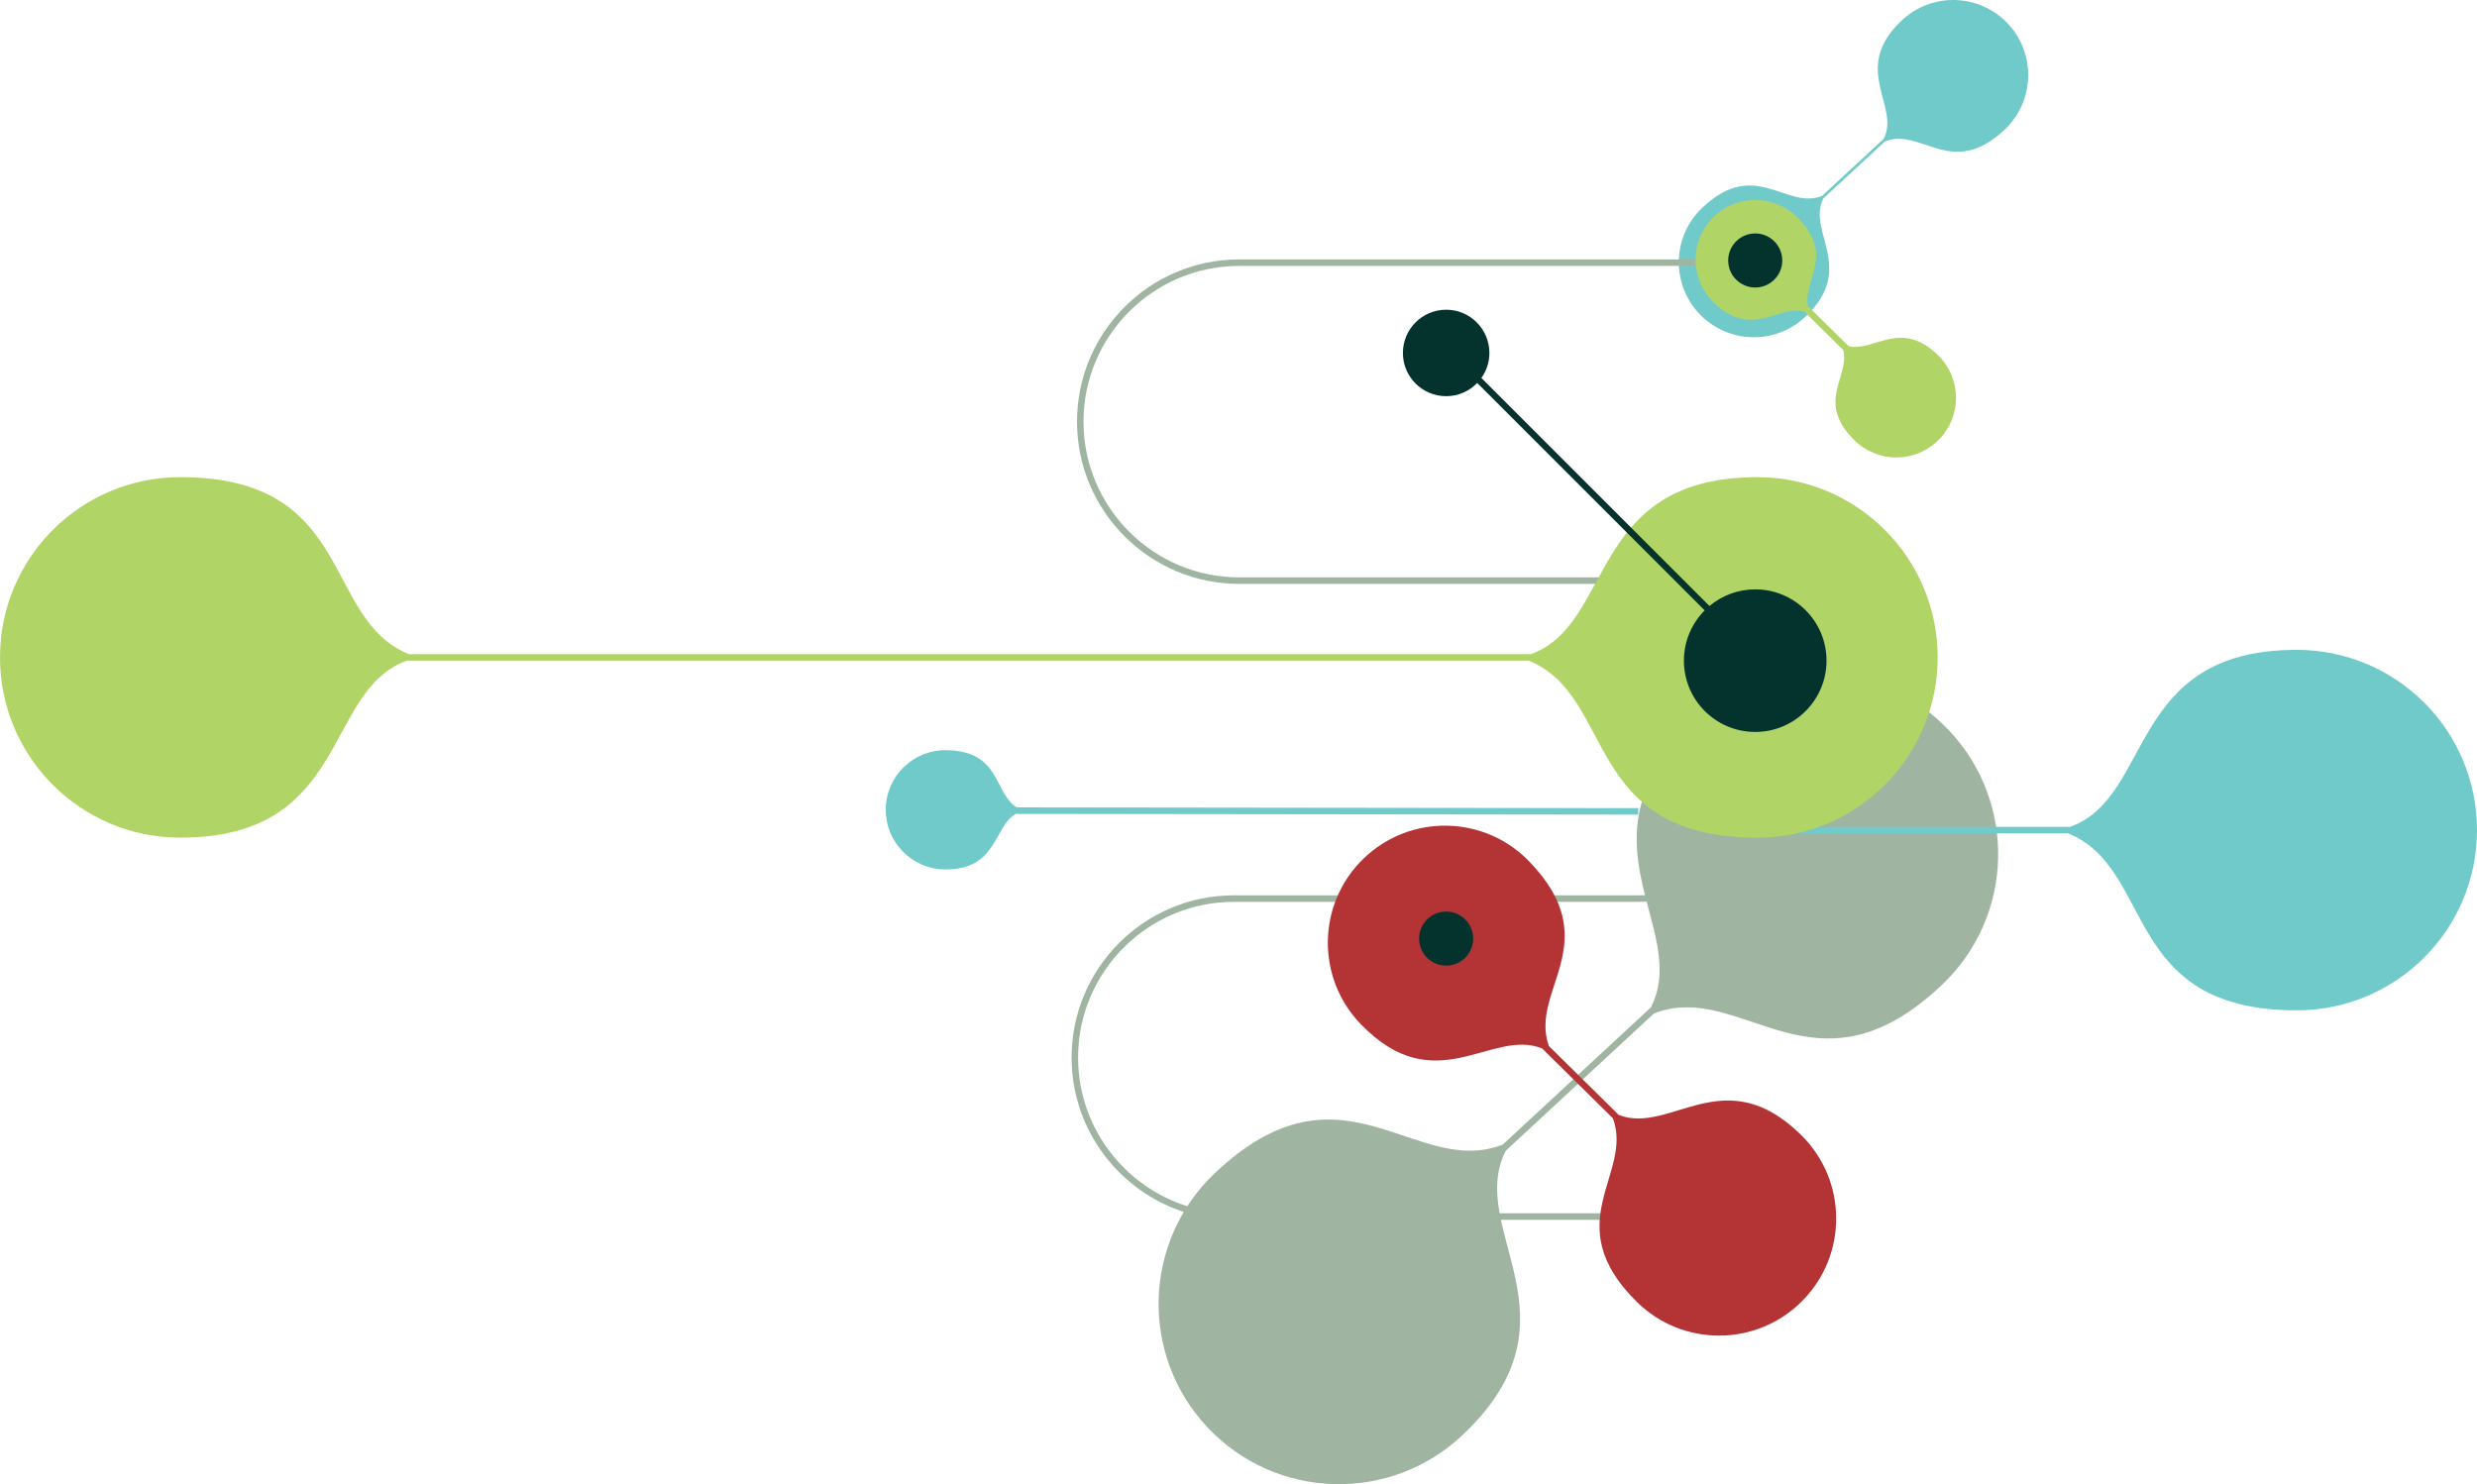
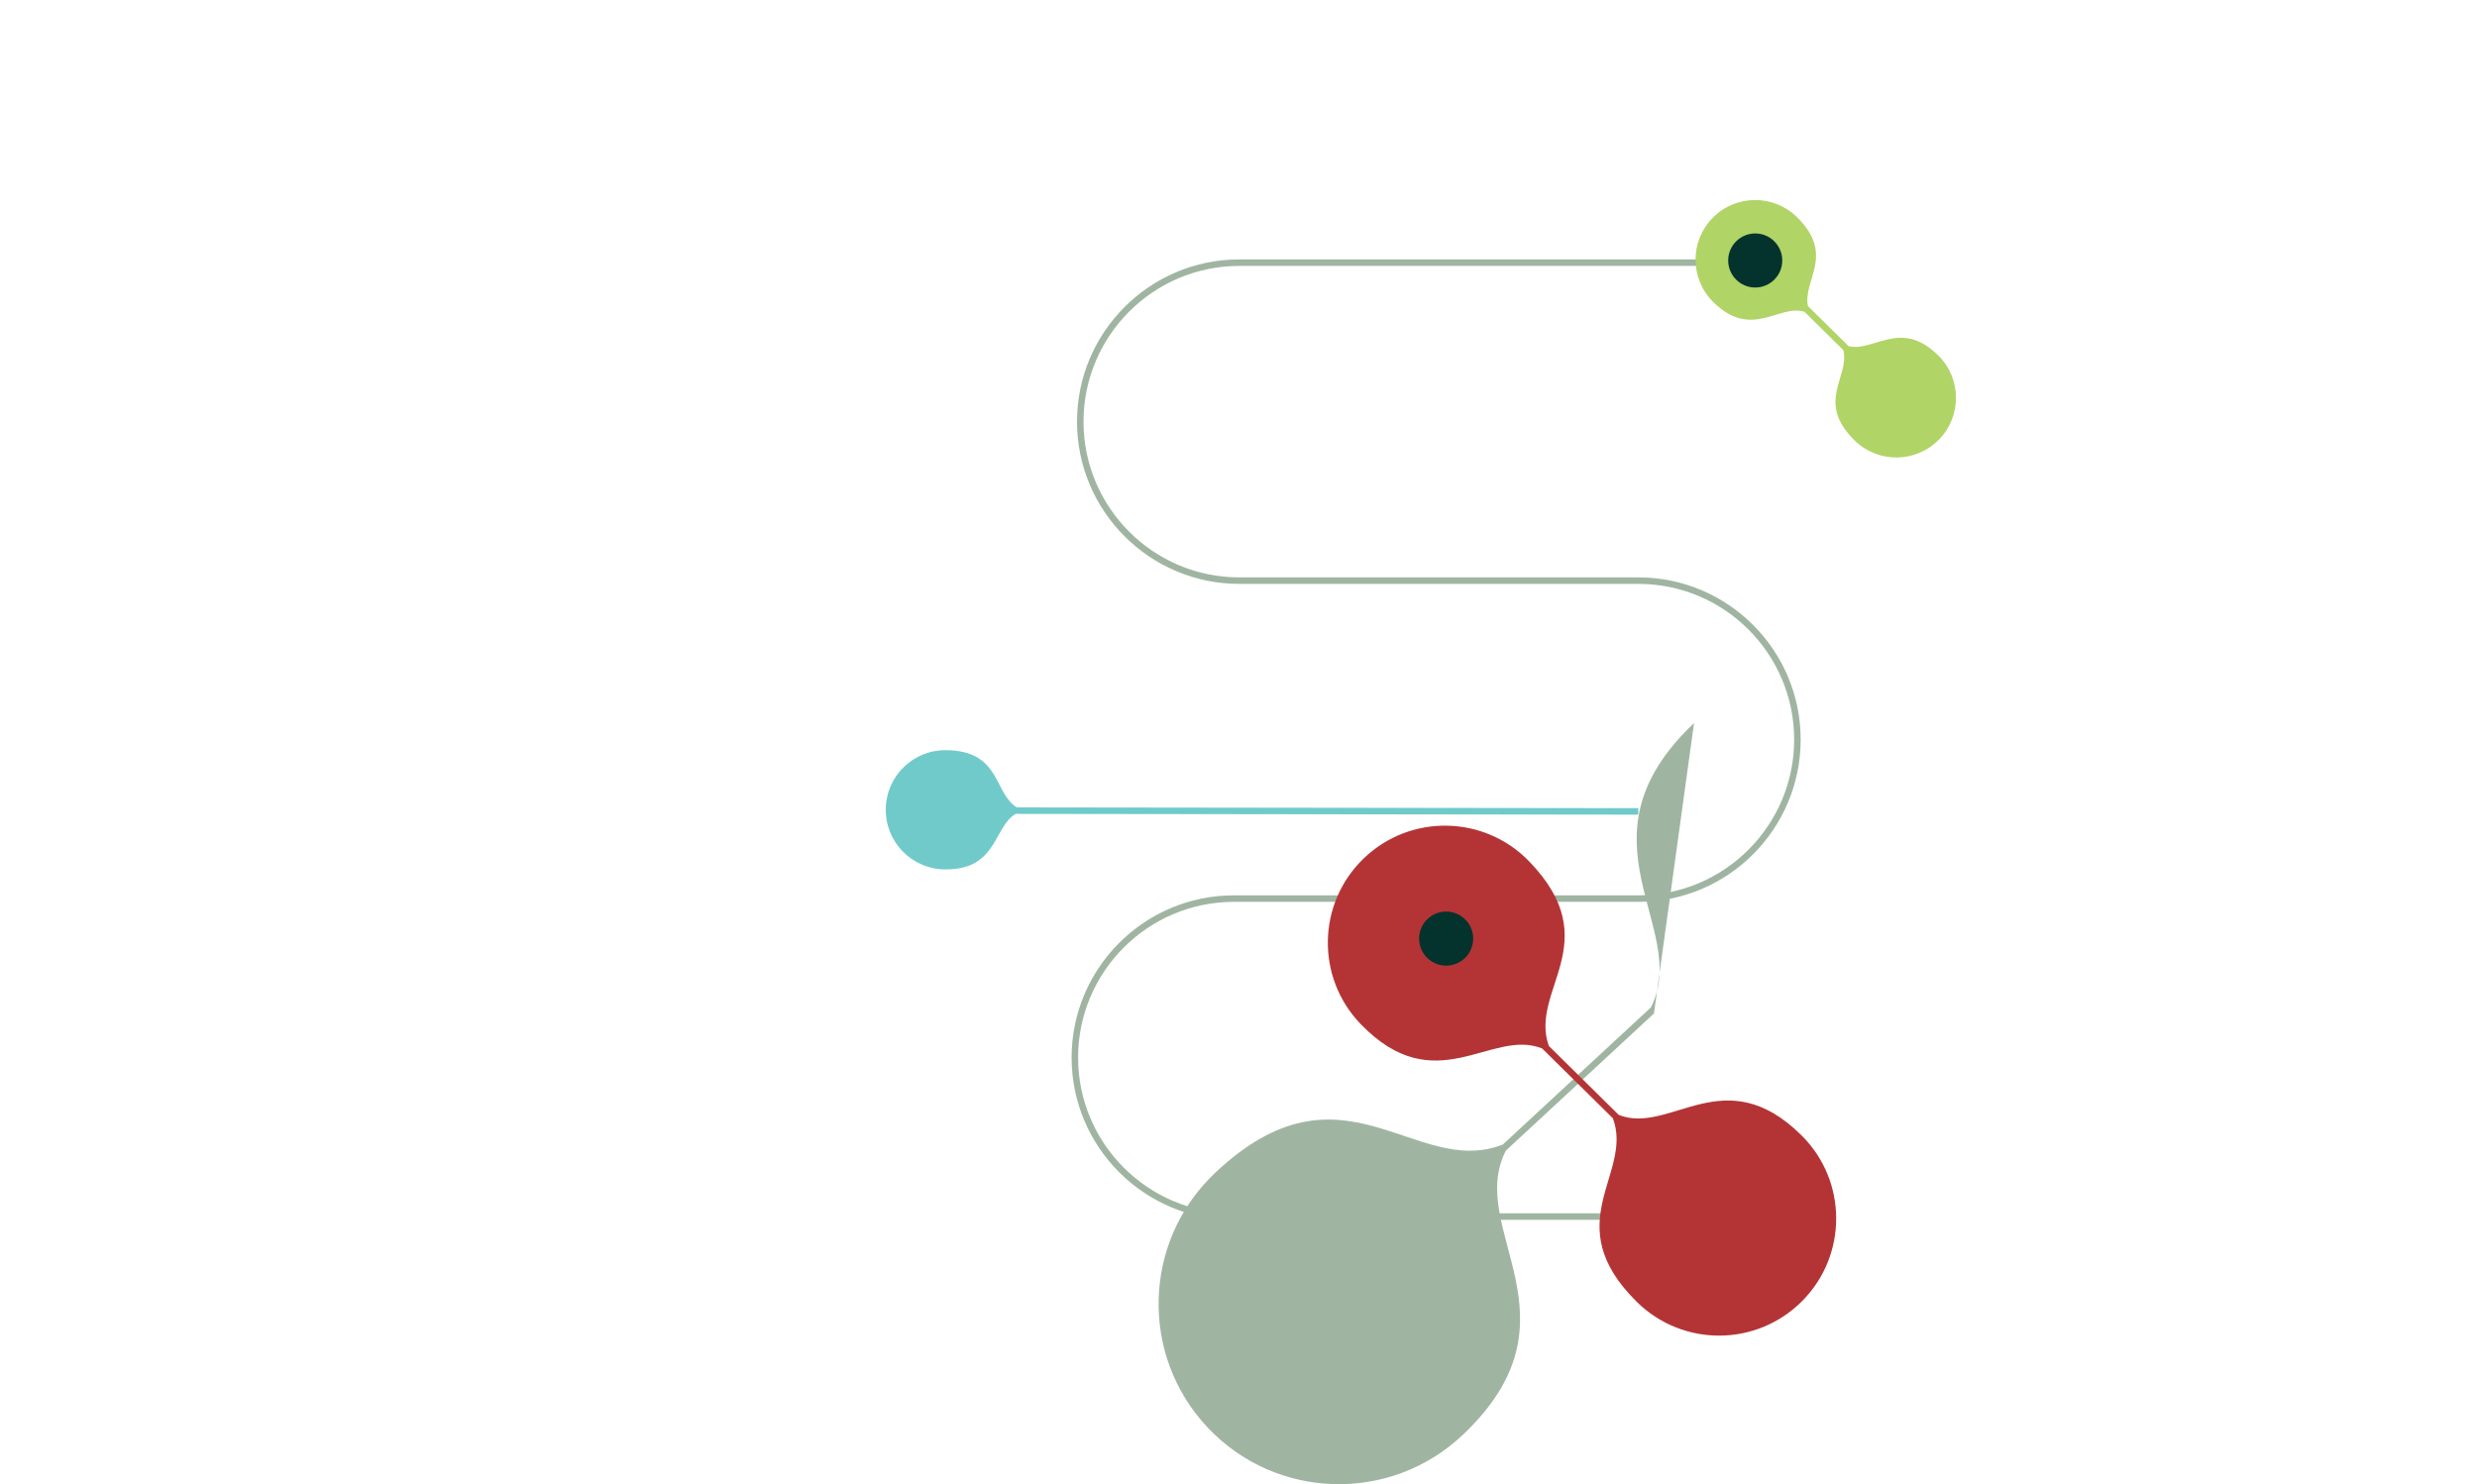
<svg xmlns="http://www.w3.org/2000/svg" id="Layer_2" viewBox="0 0 380.749 228.173">
  <defs>
    <style>.cls-1{fill:#70caca;}.cls-1,.cls-2,.cls-3,.cls-4,.cls-5{stroke-width:0px;}.cls-2{fill:#b1d467;}.cls-3{fill:#b43436;}.cls-4{fill:#9fb5a1;}.cls-5{fill:#04332e;}</style>
  </defs>
  <g id="Layer_1-2">
-     <path class="cls-4" d="m260.396,111.167c-19.004,17.962-.405,31.503-6.627,43.706l-22.769,21.087c-13.518,5.287-24.598-14.194-44.231,4.362-11.123,10.513-11.618,28.052-1.105,39.175,10.513,11.123,28.052,11.618,39.175,1.105,19.004-17.961.406-31.503,6.626-43.705l22.771-21.088c13.518-5.286,24.598,14.194,44.231-4.362,11.123-10.513,11.618-28.052,1.105-39.175-10.513-11.123-28.052-11.618-39.175-1.105Z" />
-     <path class="cls-1" d="m292.312,3.151c-7.909,7.475-.168,13.111-2.758,18.19l-9.476,8.776c-5.626,2.2-10.238-5.907-18.409,1.815-4.629,4.375-4.835,11.675-.46,16.304,4.375,4.629,11.675,4.835,16.304.46,7.909-7.475.169-13.111,2.758-18.189l9.477-8.777c5.626-2.2,10.237,5.907,18.408-1.815,4.629-4.375,4.835-11.675.46-16.304-4.375-4.629-11.675-4.835-16.304-.46Z" />
+     <path class="cls-4" d="m260.396,111.167c-19.004,17.962-.405,31.503-6.627,43.706l-22.769,21.087c-13.518,5.287-24.598-14.194-44.231,4.362-11.123,10.513-11.618,28.052-1.105,39.175,10.513,11.123,28.052,11.618,39.175,1.105,19.004-17.961.406-31.503,6.626-43.705l22.771-21.088Z" />
    <path class="cls-4" d="m263.816,187.53h-74.156c-13.753,0-24.942-11.189-24.942-24.942s11.189-24.941,24.942-24.941h62.185c13.202,0,23.942-10.74,23.942-23.942s-10.74-23.941-23.942-23.941h-61.354c-13.753,0-24.941-11.188-24.941-24.941s11.188-24.942,24.941-24.942h77.981v1h-77.981c-13.201,0-23.941,10.74-23.941,23.942s10.74,23.941,23.941,23.941h61.354c13.753,0,24.942,11.188,24.942,24.941s-11.189,24.942-24.942,24.942h-62.185c-13.202,0-23.942,10.74-23.942,23.941s10.74,23.942,23.942,23.942h74.156v1Z" />
-     <path class="cls-1" d="m380.749,127.615c0-15.305-12.407-27.712-27.712-27.712-26.149,0-21.933,22.618-34.837,27.212h-45.416s0,1,0,1h45.112c13.455,5.444,8.127,27.211,35.141,27.211,15.305,0,27.712-12.407,27.712-27.712Z" />
-     <path class="cls-2" d="m270.134,73.356c-26.149,0-21.933,22.618-34.837,27.212H62.854c-13.456-5.443-8.127-27.212-35.142-27.212-15.305,0-27.712,12.407-27.712,27.712s12.407,27.712,27.712,27.712c26.149,0,21.934-22.616,34.836-27.212h172.446c13.455,5.444,8.127,27.212,35.141,27.212,15.305,0,27.712-12.407,27.712-27.712s-12.407-27.712-27.712-27.712Z" />
    <path class="cls-3" d="m276.891,174.518c-11.863-11.709-20.147-.002-28.07-3.115l-10.74-10.6c-3.082-8.599,9.014-15.903-3.018-28.368-6.905-7.154-18.301-7.355-25.455-.45-7.154,6.905-7.355,18.301-.45,25.455,11.529,11.944,20.071.58,27.89,3.75l10.871,10.729c3.207,8.496-8.62,16.084,3.68,28.225,7.076,6.984,18.474,6.91,25.458-.166,6.984-7.076,6.91-18.474-.167-25.458Z" />
    <path class="cls-2" d="m297.935,54.643c-5.785-5.71-9.898-.484-13.78-1.424l-6.255-6.173c-.796-4.045,4.248-7.815-1.666-13.653-3.603-3.556-9.406-3.518-12.962.085-3.556,3.603-3.518,9.406.085,12.962,5.904,5.827,10.067.267,14.019,1.493l5.966,5.888c1.026,4.127-4.304,7.927,1.716,13.869,3.603,3.556,9.406,3.518,12.962-.085,3.556-3.603,3.518-9.406-.085-12.962Z" />
    <path class="cls-1" d="m251.828,124.241l-95.54-.116c-3.603-2.26-2.402-8.695-10.859-8.796-5.062-.061-9.214,3.994-9.275,9.056s3.994,9.214,9.056,9.275c8.128.097,7.463-6.52,10.911-8.536l95.695.118.012-1Z" />
    <circle class="cls-5" cx="222.293" cy="144.298" r="4.157" />
-     <circle class="cls-5" cx="270.134" cy="100.901" r="4.157" />
    <circle class="cls-5" cx="269.802" cy="40.046" r="4.157" />
-     <path class="cls-5" d="m269.802,90.605c-2.677,0-5.128.963-7.032,2.557l-35.059-35.058c.771-1.085,1.229-2.409,1.229-3.842,0-3.671-2.976-6.647-6.647-6.647s-6.647,2.976-6.647,6.647,2.976,6.647,6.647,6.647c1.877,0,3.568-.781,4.777-2.032l34.961,34.96c-1.971,1.982-3.191,4.713-3.191,7.729,0,6.054,4.907,10.961,10.961,10.961s10.961-4.907,10.961-10.961-4.907-10.961-10.961-10.961Z" />
  </g>
</svg>